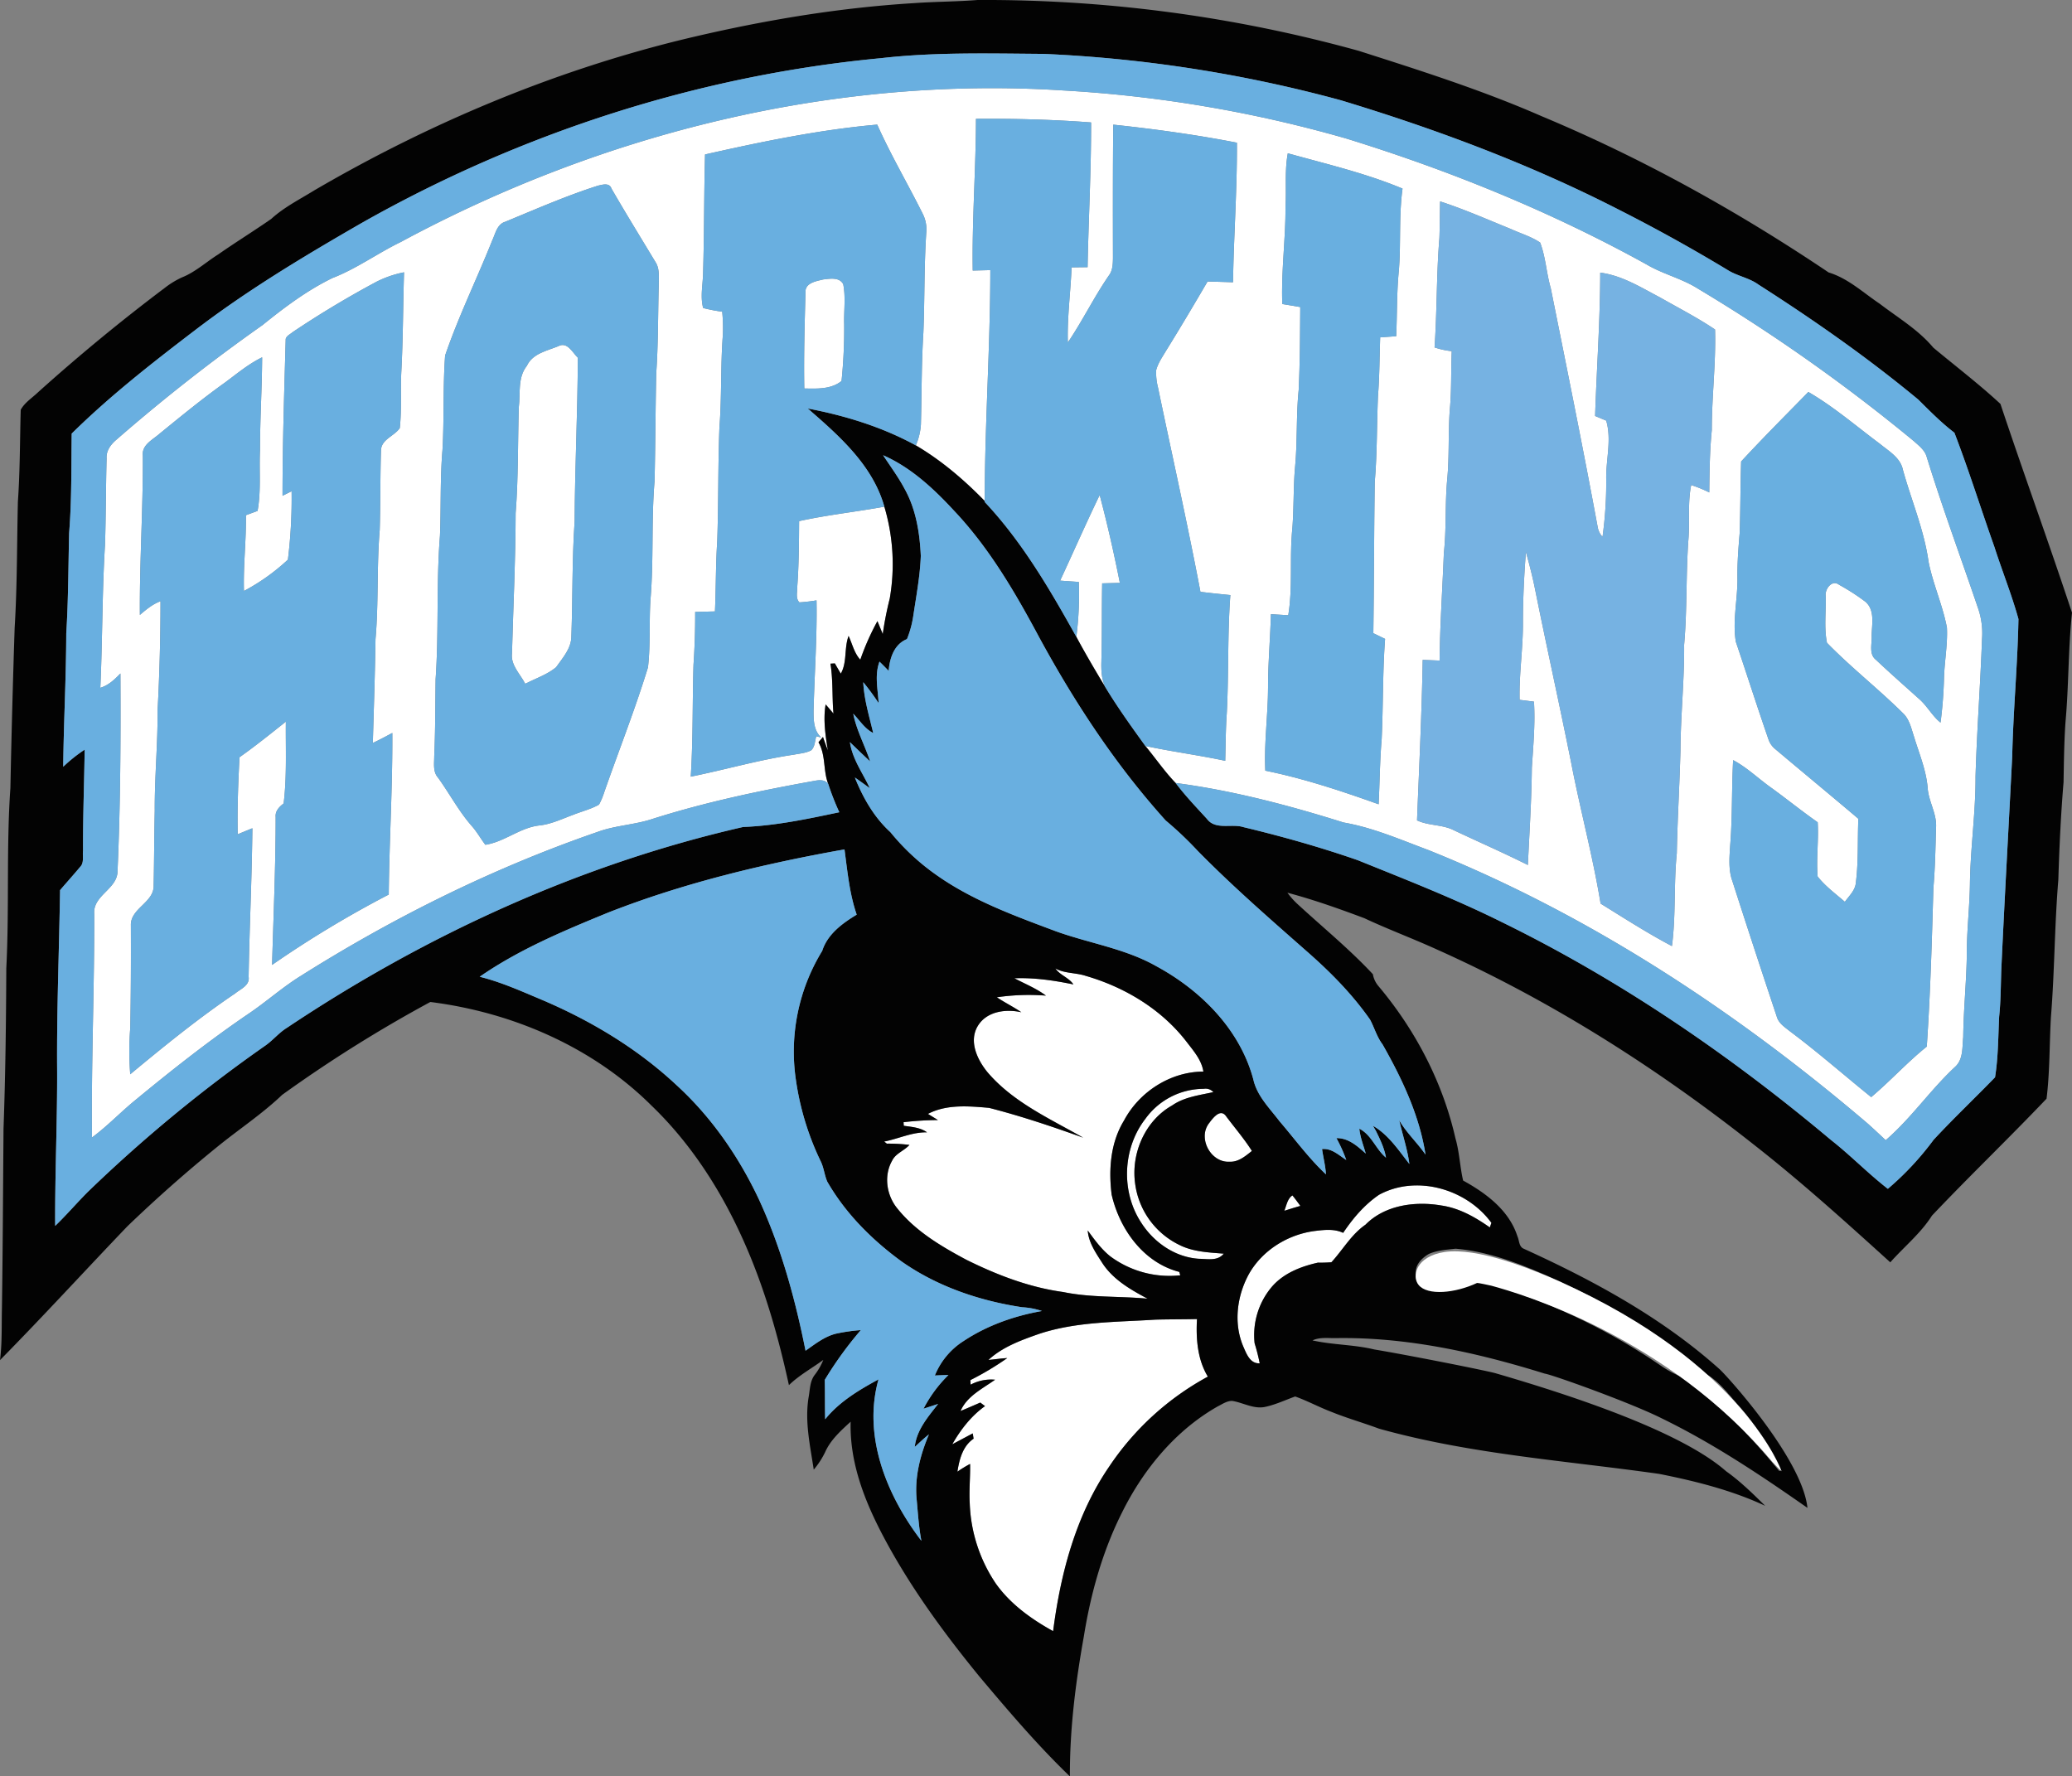
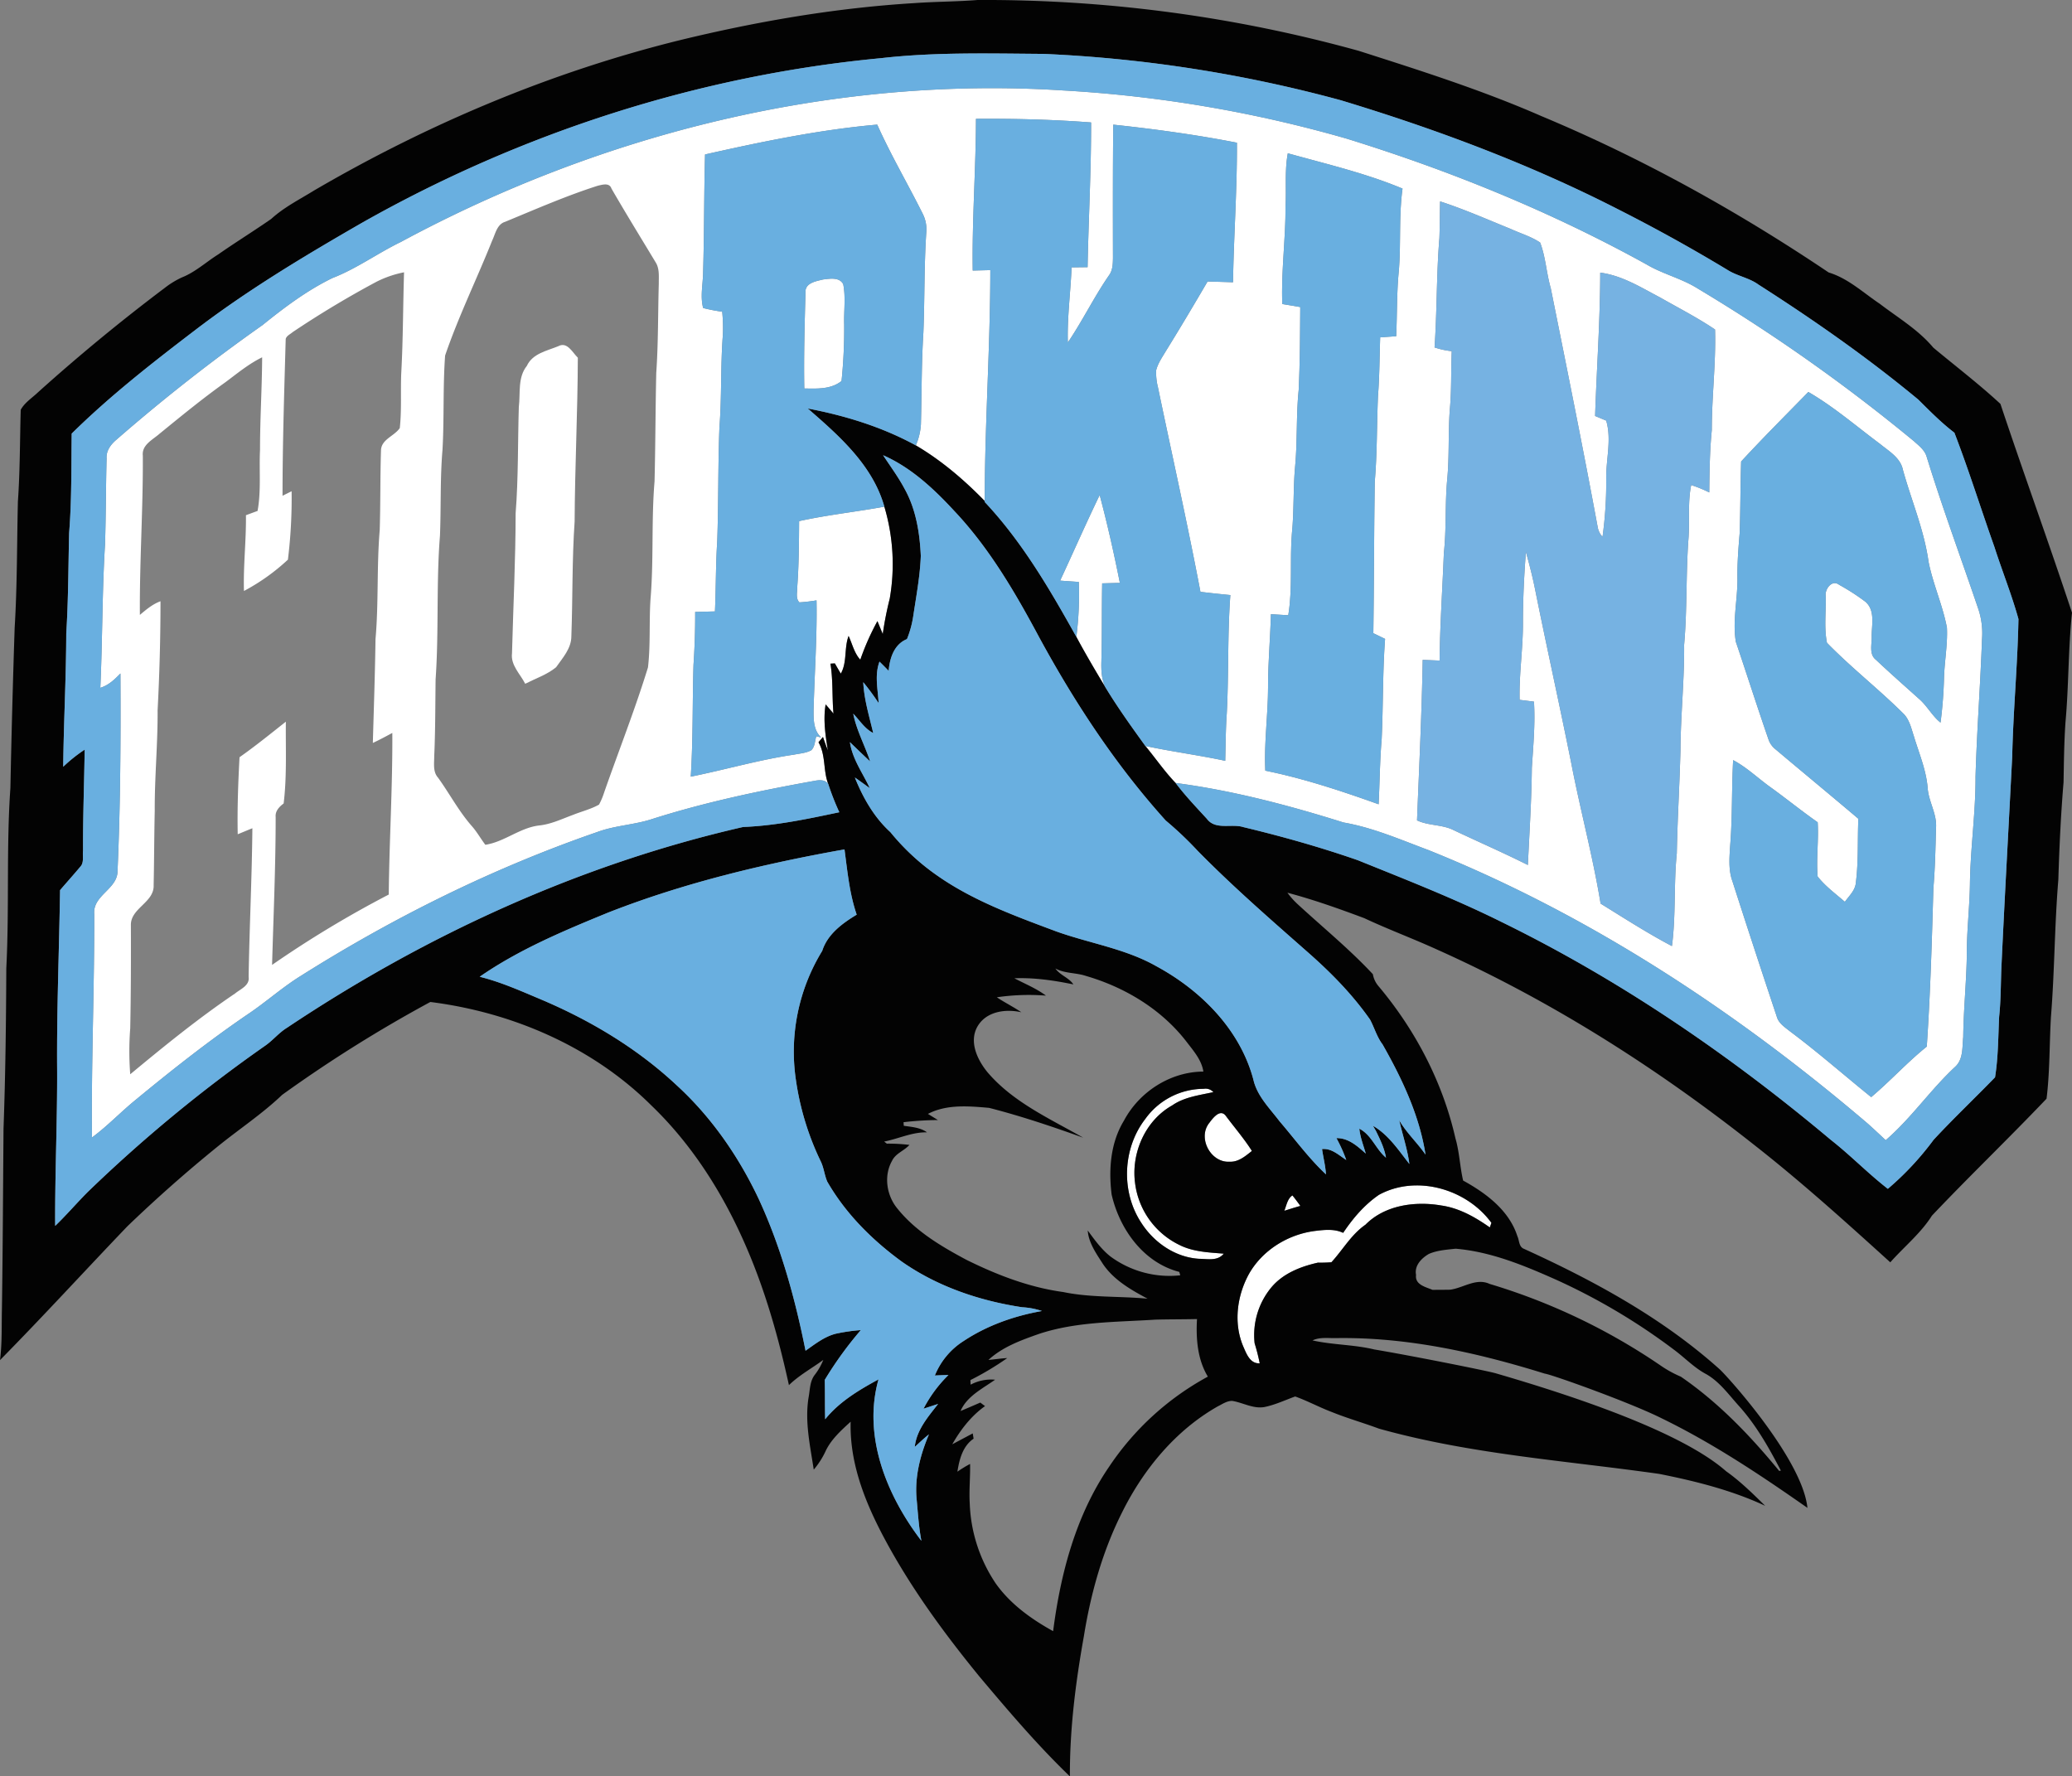
<svg xmlns="http://www.w3.org/2000/svg" width="872.87" height="748.387" viewBox="0 0 872.87 748.387">
  <rect x="0" y="0" width="872.87" height="748.387" fill="#808080" stroke="none" />
  <defs>
    <style>
      .a {
        fill: #fff;
      }

      .b {
        fill: #030303;
      }

      .c {
        fill: #69afe0;
      }

      .d {
        fill: #76b2e2;
      }
    </style>
  </defs>
  <title>johns_hopkins_blue_jays-logo-freelogovectors.net</title>
  <g>
    <path class="a" d="M372.296,127.81c84.993-45.862,182.506-70.12,279.212-63.895A541.966,541.966,0,0,1,770.782,84.192c43.739,13.522,86.368,30.868,126.452,53.039,6.839,4.053,14.728,5.862,21.471,10.096a737.91,737.91,0,0,1,91.12,64.342c2.014,1.821,4.391,3.595,5.295,6.285,6.671,21.688,14.584,42.991,21.869,64.486a32.054,32.054,0,0,1,1.544,12.509c-.7,19.348-2.171,38.673-2.738,58.033.072,14.873-2.087,29.638-2.352,44.499-.097,10.47-1.423,20.892-1.327,31.375-.229,11.303-1.375,22.569-1.508,33.884-.446,4.258.072,9.348-3.402,12.509-10.41,9.674-18.456,21.592-29.252,30.916-2.545-2.388-5.078-4.777-7.684-7.093-55.427-47.237-117.139-87.9-184.907-115.113-11.761-4.379-23.377-9.481-35.814-11.64-23.1-7.262-46.694-13.486-70.735-16.646-4.668-4.849-8.456-10.434-12.75-15.597,11.146,2.413,22.485,3.86,33.655,6.26.169-6.671.193-13.341.651-20.0.869-16.598.265-33.244,1.508-49.83-4.21-.41-8.42-.856-12.605-1.363-5.476-28.829-11.918-57.454-17.901-86.175a24.979,24.979,0,0,1-.748-7.189c.736-2.907,2.509-5.404,4.017-7.961,6.019-9.71,11.857-19.529,17.623-29.396,3.571.072,7.153.181,10.736.302.314-19.602,1.749-39.179,1.641-58.793-17.225-3.378-34.644-5.742-52.098-7.611-.193,18.733-.157,37.478-.121,56.211-.048,2.497-.109,5.175-1.665,7.274-6.297,9.107-11.134,19.131-17.346,28.299-.302-10.579,1.158-21.097,1.58-31.652,2.244-.036,4.487-.06,6.743-.084.386-20.337,1.532-40.639,1.472-60.976-16.14-1.23-32.316-1.641-48.491-1.52-.036,21.315-1.701,42.593-1.363,63.919q3.673-.09,7.406-.181c-.024,32.448-2.34,64.836-2.364,97.272-8.697-8.926-18.263-17.105-29.022-23.438a25.951,25.951,0,0,0,2.147-8.914c.338-12.859.229-25.741,1.037-38.588.579-14.089.277-28.19,1.23-42.255a14.494,14.494,0,0,0-1.556-7.913c-6.26-12.545-13.389-24.656-19.119-37.466-24.463,2.159-48.6,7.189-72.532,12.569-.458,16.574-.314,33.16-.82,49.722-.06,4.97-1.279,10.096.024,14.97a69.25,69.25,0,0,0,8.022,1.556,67.842,67.842,0,0,1,.265,10.024c-.989,12.847-.422,25.741-1.423,38.588-.639,16.055-.362,32.135-.941,48.202-.639,9.807-.519,19.638-.953,29.457q-4.18.109-8.335.229.054,11.11-.7,22.207c-.482,15.717-.157,31.471-1.158,47.177,14.535-2.919,28.817-7.129,43.51-9.276,2.413-.482,4.994-.639,7.201-1.809,1.653-1.472,1.532-3.969,2.183-5.911.507.121,1.532.35,2.039.47-3.197-2.943-3.221-7.406-3.197-11.399.386-15.452,1.52-30.892,1.242-46.344a69.543,69.543,0,0,1-7.213.844c-1.665-1.713-.856-4.234-.917-6.333.7-9.288.736-18.6.796-27.901,11.882-2.63,23.968-3.884,35.91-6.08a84.821,84.821,0,0,1,2.268,38.733,142.655,142.655,0,0,0-2.943,14.933q-1.122-2.732-2.244-5.452a106.243,106.243,0,0,0-7.213,16.26c-2.569-2.799-3.365-6.646-4.934-10.012-1.93,5.115-.555,11.122-3.281,15.874q-1.285-2.153-2.497-4.306c-.47.024-1.399.084-1.87.109,1.146,6.96.651,14.029,1.279,21.037-1.086-1.303-2.195-2.618-3.305-3.872-1.074,6.502-.084,12.943.929,19.36q-1.104-2.805-2.039-5.645c-.639.736-1.267,1.484-1.894,2.244,3.136,5.428,1.906,11.845,4.089,17.515-1.387-1.809-3.667-1.677-5.669-1.291-22.991,4.125-45.898,8.938-68.19,16.007-7.66,2.581-15.898,2.762-23.486,5.597-43.811,15.138-85.62,35.862-124.799,60.566-7.865,4.861-14.74,11.098-22.424,16.224-16.381,11.17-31.954,23.462-47.237,36.067-6.26,5.09-11.821,11.013-18.335,15.802-.338-31.399,1.037-62.773.941-94.172-.675-7.841,9.867-10.482,9.819-18.094,1.23-27.708,1.363-55.476,1.218-83.207-2.437,2.497-5.03,5.018-8.468,6.019.929-20.108.748-40.253,1.978-60.349.386-12.087.35-24.185.663-36.272-.229-3.293,1.821-5.947,4.198-7.949a754.932,754.932,0,0,1,61.483-48.226c9.204-7.443,18.769-14.62,29.457-19.831C353.744,139.028,362.561,132.538,372.296,127.81ZM745.113,112.828c.072,13.715-1.882,27.358-1.351,41.073,2.521.41,5.042.82,7.563,1.267-.084,11.64-.109,23.293-.663,34.933-1.122,10.82-.482,21.725-1.532,32.557-.832,9.252-.386,18.576-1.327,27.828-.917,11.484.338,23.124-1.532,34.511q-3.673-.217-7.31-.434c-.265,10.313-1.23,20.603-1.206,30.94-.036,11.677-1.713,23.293-1.158,34.981,16.272,3.305,32.123,8.576,47.744,14.161.458-9.143.495-18.299,1.279-27.43.663-14.077.386-28.19,1.435-42.243-1.665-.808-3.305-1.604-4.946-2.4.314-21.266.277-42.545.603-63.811,1.037-12.063.832-24.173,1.363-36.26.663-8.178.627-16.381.917-24.571,2.244-.169,4.487-.314,6.755-.47.41-9.336.181-18.697,1.146-27.997.893-11.375-.072-22.871,1.52-34.197C778.828,98.739,762.314,94.903,746.078,90.392,744.691,97.786,745.535,105.362,745.113,112.828Zm-289.658-8.794c-13.317,4.246-26.14,9.879-39.046,15.199-3.486,1.049-4.137,5.042-5.501,7.913-6.466,16.2-14.186,31.93-19.831,48.443-.965,13.221-.35,26.55-1.11,39.806-1.025,12.026-.567,24.113-1.062,36.164-1.604,20.108-.422,40.313-1.833,60.433-.145,10.796-.097,21.604-.579,32.4,0,3.064-.627,6.562,1.616,9.059,4.885,6.767,8.782,14.246,14.342,20.518,2.087,2.4,3.643,5.199,5.573,7.744,8.022-1.206,14.572-7.213,22.714-8.142,4.958-.519,9.481-2.714,14.101-4.415,3.679-1.484,7.599-2.413,11.073-4.367a29.411,29.411,0,0,0,2.135-5.042c6.14-17.599,13.015-34.957,18.492-52.774,1.11-9.517.434-19.155,1.062-28.709,1.399-16.514.314-33.112,1.701-49.625.386-15.247.374-30.518.724-45.765.869-12.485.7-24.994,1.062-37.49-.036-3.064.386-6.405-1.351-9.107-6.224-10.326-12.557-20.591-18.588-31.037C460.28,102.672,457.409,103.6,455.455,104.035ZM810.239,110.657c-.145,5.163-.097,10.326-.302,15.488-1.267,15.307-.977,30.711-2.039,46.031a33.398,33.398,0,0,0,7.238,1.58c-.35,8.239-.036,16.514-.82,24.74-.712,9.614-.169,19.3-1.049,28.914-1.025,10.446-.302,20.977-1.448,31.411-.591,15.102-1.628,30.168-1.797,45.283q-3.583-.145-7.117-.289c-.386,22.557-1.496,45.078-2.388,67.611,4.885,2.328,10.579,1.677,15.416,4.113,10.41,4.922,20.977,9.529,31.278,14.692.651-13.655,1.544-27.298,1.677-40.976.591-9.276,1.472-18.552.893-27.852-2.039-.265-4.041-.507-6.043-.76-.265-11.013,1.496-21.93,1.399-32.943.012-9.795.495-19.578,1.242-29.336,1.496,5.295,2.859,10.639,3.932,16.043,4.885,24.258,10.265,48.407,15.126,72.665,3.824,19.867,9.143,39.445,12.412,59.42,9.903,6.128,19.734,12.461,30.048,17.901,1.725-12.955.724-26.079,2.051-39.071.277-14.427,1.17-28.829,1.544-43.244.06-14.897,1.689-29.71,1.544-44.607,1.327-14.885.724-29.831,1.833-44.728.579-7.503-.374-15.223,1.146-22.581a53.916,53.916,0,0,1,7.611,3.112c.109-8.769.193-17.539,1.074-26.272-.024-14.149,1.785-28.226,1.363-42.376-7.443-5.018-15.428-9.095-23.208-13.534-8.046-4.21-15.971-9.24-25.162-10.422-.024,20.157-1.496,40.253-2.159,60.385,1.544.651,3.088,1.303,4.668,1.954,2.376,8.01-.109,16.321.012,24.475a166.293,166.293,0,0,1-1.556,24.487,8.188,8.188,0,0,1-1.99-3.86c-6.236-33.703-13.064-67.309-19.819-100.915-1.834-6.309-2.135-13.076-4.463-19.192-3.788-2.569-8.263-3.836-12.388-5.742C830.13,118.268,820.371,113.938,810.239,110.657ZM362.175,144.505a410.701,410.701,0,0,0-35.331,21.23c-1.001.893-2.545,1.484-2.919,2.871-.615,22.002-1.339,44.04-1.339,66.067,1.267-.639,2.545-1.267,3.824-1.906a210.97,210.97,0,0,1-1.556,28.817A86.738,86.738,0,0,1,306.338,274.78c-.326-10.639.977-21.266.832-31.917,1.628-.603,3.257-1.206,4.897-1.797,1.556-8.48.615-17.129,1.037-25.693-.012-13.015.832-26.019.893-39.034-5.609,2.738-10.41,6.731-15.38,10.434-9.59,6.839-18.697,14.306-27.828,21.749-2.883,2.557-7.563,4.692-7.057,9.252.145,22.376-1.411,44.704-1.242,67.092,2.654-2.244,5.356-4.536,8.685-5.754q0,22.997-1.218,45.982c.097,14.101-1.279,28.154-1.206,42.255-.229,10.458-.241,20.929-.458,31.387.289,7.298-9.807,9.686-9.59,16.912.048,14.463.024,28.926-.277,43.389a126.5,126.5,0,0,0,0,19.36c14.306-11.87,28.757-23.631,44.173-34.041,2.316-1.906,6.248-3.365,5.706-7.008.338-20.88,1.387-41.724,1.58-62.605-2.075.832-4.113,1.701-6.176,2.533-.217-10.82.181-21.64.76-32.448,6.707-4.729,13.088-9.891,19.517-14.982-.121,11.484.47,23.039-.929,34.451-1.833,1.399-3.607,3.185-3.365,5.694.012,20.784-.929,41.568-1.508,62.327a451.486,451.486,0,0,1,49.155-29.638c.217-22.714,1.641-45.379,1.496-68.093-2.702,1.472-5.416,2.919-8.203,4.222.41-14.559.917-29.131,1.122-43.703,1.351-15.283.482-30.663,1.773-45.958.35-11.194.181-22.4.543-33.594.097-4.668,5.633-5.995,7.913-9.409.844-7.732.277-15.561.627-23.329.772-14.089.724-28.202,1.17-42.291A44.635,44.635,0,0,0,362.175,144.505Zm574.877,75.729c-.326,10.048-.277,20.108-.615,30.156-.531,6.429-1.049,12.859-.941,19.312.06,8.83-2.123,17.684-.675,26.465,4.62,13.679,9.011,27.454,13.739,41.097a8.876,8.876,0,0,0,2.823,4.101c11.664,9.819,23.413,19.529,35.054,29.384-.386,8.962.084,17.985-1.049,26.899-.241,3.269-2.847,5.573-4.632,8.094-3.944-3.414-8.239-6.562-11.471-10.675-.615-7.599.482-15.223.024-22.834-6.719-4.692-13.076-9.867-19.722-14.656-5.344-3.8-10.072-8.444-15.898-11.532-.663,11.93-.277,23.908-1.242,35.826-.314,5.03-.832,10.241.905,15.102q9.192,28.606,18.709,57.104c.784,2.907,3.498,4.548,5.718,6.345,11.713,8.745,22.69,18.42,34.065,27.599,8.07-6.803,15.187-14.68,23.413-21.29,1.508-22.243,2.159-44.523,2.786-66.79.724-8.432.881-16.888,1.11-25.331.458-5.935-3.16-11.085-3.522-16.888-.627-7.563-3.655-14.584-5.814-21.761-1.134-3.414-1.882-7.189-4.632-9.734-10.313-10.229-21.869-19.228-31.978-29.626-1.279-6.405-.338-13.16-.531-19.686-.422-2.919,2.654-7.093,5.669-4.729a90.708,90.708,0,0,1,11.013,7.105c4.246,3.595,2.69,9.65,2.69,14.487.169,3.329-1.291,7.636,1.821,10.024,5.971,5.633,12.135,11.061,18.251,16.55,3.365,2.955,5.416,7.081,8.938,9.891a182.126,182.126,0,0,0,1.448-18.299c.145-7.25,1.592-14.439,1.242-21.701-1.785-9.469-5.874-18.335-7.744-27.78-1.846-13.317-7.213-25.766-10.784-38.66-1.037-5.199-5.971-7.925-9.734-11.037-9.94-7.394-19.372-15.597-30.12-21.821C955.87,200.656,946.268,210.257,937.052,220.233Z" transform="translate(-203.565 -25.806)" />
    <path class="a" d="M542.896,149.221c-.374-4.198,4.294-4.897,7.406-5.669,2.823-.338,6.876-1.098,8.492,1.99,1.098,5.525.229,11.23.398,16.827a214.416,214.416,0,0,1-1.11,23.944c-4.427,3.571-10.35,3.245-15.693,3.16C542.149,176.06,542.523,162.635,542.896,149.221Z" transform="translate(-203.565 -25.806)" />
    <path class="a" d="M438.761,171.657c3.8-2.039,5.947,2.666,8.227,4.849-.072,23.027-1.242,46.031-1.351,69.058-1.11,16.067-.784,32.183-1.375,48.274.012,5.139-3.667,9.131-6.441,13.088-3.812,3.124-8.637,4.716-13.003,6.948-2.111-4.15-6.188-7.829-5.561-12.847.519-19.674,1.508-39.324,1.532-59.022,1.17-14.873.881-29.807,1.339-44.716.724-5.826-.555-12.412,3.378-17.334C427.928,174.721,433.936,173.636,438.761,171.657Z" transform="translate(-203.565 -25.806)" />
    <path class="a" d="M666.827,234.37c3.257,12.231,6.031,24.596,8.504,37.008-2.509.06-4.982.133-7.455.193-.205,11.013-.036,22.038-.338,33.051-.109,3.583.097,7.262,1.604,10.579-4.186-6.96-8.311-13.944-12.147-21.097a139.706,139.706,0,0,0,1.037-23.124c-2.63-.193-5.247-.362-7.865-.555C655.754,258.423,661.061,246.288,666.827,234.37Z" transform="translate(-203.565 -25.806)" />
-     <path class="a" d="M655.754,440.531c-1.93-2.883-5.633-3.848-7.575-6.707,3.908,2.147,8.661,1.725,12.871,3.136,16.502,4.789,32.014,14.173,42.533,27.937,2.871,3.739,6.188,7.527,6.936,12.364-13.872.036-26.984,8.492-33.449,20.639-5.694,9.324-6.526,20.591-5.199,31.206,3.378,14.596,13.414,28.649,28.492,32.545.109.362.314,1.074.41,1.435a41.96,41.96,0,0,1-29.396-7.925c-3.848-3.028-6.707-7.057-9.578-10.953.374,5.223,3.583,9.698,6.321,13.98,4.56,6.839,11.809,10.977,18.89,14.752-11.845-1.134-23.86-.374-35.56-2.811-14.294-1.954-27.925-7.201-40.783-13.582-10.627-5.669-21.375-12.026-29.022-21.544-4.596-5.525-5.874-13.812-2.268-20.181,1.496-3.136,5.102-4.186,7.31-6.671a71.882,71.882,0,0,0-9.529-.531c-.277-.229-.844-.663-1.122-.881,6.055-1.17,11.737-4.017,18.046-3.884-2.835-2.063-6.441-2.268-9.783-2.762l-.097-1.508a129.2,129.2,0,0,1,14.487-.905c-1.049-.651-3.16-1.942-4.21-2.593,7.865-4.125,17.189-3.293,25.754-2.545,13.45,3.438,26.598,7.877,39.65,12.557-14.101-8.034-29.541-14.933-40.289-27.539-4.318-5.247-8.034-13.076-4.089-19.565,3.764-6.164,11.809-7.213,18.323-5.73-3.329-2.292-6.984-4.065-10.326-6.309a92.85,92.85,0,0,1,20.699-.7c-4.077-3.052-8.842-4.946-13.305-7.31C639.276,437.624,647.563,438.855,655.754,440.531Z" transform="translate(-203.565 -25.806)" />
    <path class="a" d="M686.031,497.225a30.359,30.359,0,0,1,24.62-12.702,4.393,4.393,0,0,1,4.065,1.387c-5.959,1.339-12.219,2.039-17.37,5.621-11.303,6.345-17.298,20.012-15.609,32.69a33.53,33.53,0,0,0,18.661,26.067c5.778,2.931,12.364,3.16,18.697,3.679-2.606,3.233-6.827,2.195-10.386,2.171-10.024-.615-18.986-6.815-24.318-15.114C675.729,527.949,676.453,509.626,686.031,497.225Z" transform="translate(-203.565 -25.806)" />
    <path class="a" d="M713.039,498.83c1.423-1.906,4.415-5.899,6.779-3.1,3.703,4.994,7.817,9.698,11.134,14.97-2.738,2.171-5.657,4.729-9.397,4.536C713.545,515.753,707.924,505.126,713.039,498.83Z" transform="translate(-203.565 -25.806)" />
    <path class="a" d="M784.485,529.179c15.862-8.637,36.972-2.449,47.37,11.809l-.675,1.93c-6.128-4.306-12.822-8.142-20.35-9.228-11.061-1.918-23.836-.229-32.038,8.082-5.983,4.137-9.517,10.567-14.342,15.814a55.963,55.963,0,0,1-5.681.169c-7.31,1.641-14.704,4.536-19.638,10.446a31.488,31.488,0,0,0-7.032,23.522,83.19,83.19,0,0,1,2.147,8.444c-4.077.217-5.573-4.005-6.924-7.069-4.174-9.819-2.678-21.29,2.34-30.494,5.694-10.12,16.538-16.791,27.961-18.214,3.908-.47,8.082-.941,11.773.82C773.508,539.082,778.345,533.377,784.485,529.179Z" transform="translate(-203.565 -25.806)" />
    <path class="a" d="M744.606,535.91c.905-2.207,1.303-5.127,3.414-6.478,1.17,1.411,2.256,2.919,3.353,4.427C749.082,534.475,746.85,535.21,744.606,535.91Z" transform="translate(-203.565 -25.806)" />
-     <path class="a" d="M641.218,587.791c15.778-5.247,32.581-4.946,48.974-6.019,5.874-.169,11.761-.109,17.635-.253-.482,8.239.193,17.056,4.572,24.258a117.291,117.291,0,0,0-41.555,37.888c-14.041,20.47-20.494,45.005-23.631,69.348-9.228-5.115-18.046-11.423-24.197-20.132a64.402,64.402,0,0,1-10.929-33.642c-.338-5.561.265-11.122.145-16.683a50.211,50.211,0,0,0-5.344,3.269c.808-5.163,2.232-10.796,6.827-13.908-.097-.555-.277-1.665-.362-2.22-2.871,1.532-5.754,3.052-8.625,4.584,3.522-6.176,7.961-11.942,13.8-16.091-.688-.495-1.351-1.001-2.002-1.484-2.762,1.206-5.537,2.413-8.311,3.558,2.666-6.248,9.288-9.433,14.547-13.184a18.298,18.298,0,0,0-10.301,2.087l-.097-1.93a123.009,123.009,0,0,0,15.524-9.276c-2.666.145-5.283.555-7.925.784C625.911,593.243,633.715,590.433,641.218,587.791Z" transform="translate(-203.565 -25.806)" />
    <path class="b" d="M489.664,42.805c32.484-7.913,65.608-13.655,99.009-15.681,8.878-.639,17.804-.615,26.682-1.315a589.709,589.709,0,0,1,160.589,21.411c25.922,8.287,51.941,16.55,76.911,27.478C895.34,92.43,935.762,114.903,973.927,140.596c8.19,2.485,14.475,8.468,21.459,13.148,7.732,5.911,16.309,10.965,22.617,18.516,9.445,7.877,19.264,15.344,28.287,23.715,9.795,29.408,20.422,58.54,30.144,87.96-1.604,15.295-1.351,30.759-2.738,46.091-.591,8.444-.663,16.912-.82,25.368-1.146,13.643-1.773,27.334-2.195,41.025-1.604,19.228-1.568,38.54-3.112,57.768-.675,11.508-.434,23.052-1.858,34.499-15.838,16.634-32.46,32.581-48.274,49.263-4.729,7.479-11.725,13.088-17.551,19.674-18.842-17.069-37.72-34.137-57.768-49.806-41.013-32.376-85.487-60.626-133.243-82.001-10.12-4.608-20.543-8.48-30.603-13.196-10.639-3.981-21.363-7.804-32.352-10.712a32.429,32.429,0,0,0,4.041,4.584c10.687,9.879,22.014,19.083,31.954,29.746a10.503,10.503,0,0,0,2.195,4.825c15.621,18.504,27.225,40.627,32.581,64.293,1.701,5.814,1.87,11.93,3.245,17.816,9.65,5.308,19.385,12.545,22.871,23.486.832,1.737.579,4.403,2.69,5.247,29.384,13.377,58.214,29.01,82.399,50.675,2.461,2.051,34.957,37.671,37.092,58.491-19.71-13.8-39.806-27.225-61.483-37.768-13.064-6.55-46.2-18.42-49.179-18.793-28.528-8.878-58.178-15.488-88.201-14.958-3.233.036-6.634-.458-9.638.965,8.576,1.918,17.454,1.737,26.007,3.812,15.114,2.521,47.477,8.962,51.156,10.036,32.195,9.373,78.074,24.505,97.083,41.282,5.874,4.15,11.289,9.454,16.44,14.544-14.149-6.598-29.384-10.398-44.631-13.438-39.445-5.597-79.516-8.275-118.044-19.059-6.562-2.449-13.317-4.355-19.819-6.984-5.259-1.978-10.205-4.68-15.488-6.574-4.33,1.556-8.516,3.571-13.04,4.463-4.692.784-8.938-1.846-13.438-2.593-2.256-.072-4.174,1.339-6.104,2.28-17.816,10.108-31.363,26.562-40.373,44.74-8.227,16.357-13.184,34.173-16.079,52.195-3.486,19.469-5.971,39.167-5.874,58.974-13.643-13.124-25.934-27.599-38.118-42.074-13.691-16.767-26.622-34.27-37.273-53.16-9.312-16.586-17.515-34.752-16.972-54.197-4.077,3.727-8.359,7.551-10.687,12.678a34.104,34.104,0,0,1-4.861,7.515c-1.508-10-3.824-20.157-2.195-30.301.615-3.185.495-6.743,2.497-9.469a25.873,25.873,0,0,0,3.715-6.453c-4.825,3.546-10.169,6.441-14.475,10.627-4.451-20.374-10.169-40.578-18.613-59.685-9.457-21.544-22.352-41.845-39.384-58.19-24.825-24.668-58.588-39.203-93.063-43.546a574.102,574.102,0,0,0-62.436,39.131c-8.468,8.094-18.323,14.559-27.394,21.954q-19.596,15.904-37.804,33.425c-17.937,18.733-35.44,37.888-53.654,56.368.917-7.165.639-14.379.808-21.568.374-25.331.47-50.663.675-75.994.82-22.509,1.074-45.042,1.17-67.562,1.303-25.295-.036-50.675,1.725-75.946q.688-33.763,1.797-67.514c1.086-17.684.941-35.428,1.363-53.136.905-12.859.832-25.766,1.194-38.648,1.701-3.112,4.861-5.03,7.358-7.443q25.711-23.124,53.377-43.956a36.996,36.996,0,0,1,7.105-4.343c5.718-2.256,10.265-6.526,15.416-9.759,7.322-5.115,14.933-9.807,22.267-14.909,5.38-4.922,11.954-8.203,18.118-12.014C383.936,78.004,435.673,56.183,489.664,42.805Zm85.089,7.503C497.879,57.558,422.85,81.828,355.71,119.873c-24.197,13.944-48.214,28.335-70.397,45.367-17.816,13.594-35.56,27.478-51.543,43.232-.193,13.98.036,27.973-1.086,41.917-.338,14.089-.314,28.202-1.206,42.279-.048,18.733-1.086,37.442-1.279,56.175a63.368,63.368,0,0,1,9.035-7.213c-.193,14.198-.748,28.395-.688,42.605-.289,2.22.555,4.97-1.182,6.755-2.774,3.329-5.681,6.538-8.492,9.831-.386,25.042-1.411,50.06-1.242,75.113.121,22.123-.941,44.221-.82,66.332,4.729-4.548,8.999-9.541,13.619-14.198a612.75,612.75,0,0,1,74.74-61.64c3.317-2.268,5.838-5.501,9.264-7.611,58.455-39.083,123.52-68.901,192.18-84.607,13.691-.531,27.153-3.378,40.53-6.212a108.143,108.143,0,0,1-4.68-11.954c-2.183-5.669-.953-12.087-4.089-17.515.627-.76,1.254-1.508,1.894-2.244q.941,2.841,2.039,5.645c-1.013-6.417-2.002-12.859-.929-19.36,1.11,1.255,2.22,2.569,3.305,3.872-.627-7.008-.133-14.077-1.279-21.037.47-.024,1.399-.084,1.87-.109q1.212,2.153,2.497,4.306c2.726-4.753,1.351-10.76,3.281-15.874,1.568,3.365,2.364,7.213,4.934,10.012a106.243,106.243,0,0,1,7.213-16.26q1.122,2.714,2.244,5.452a142.655,142.655,0,0,1,2.943-14.933,84.821,84.821,0,0,0-2.268-38.733c-4.934-17.515-19.059-29.879-32.267-41.362,15.79,3.004,31.375,7.792,45.524,15.537,10.76,6.333,20.325,14.511,29.022,23.438v.41c15.778,16.779,27.442,36.815,38.6,56.815,3.836,7.153,7.961,14.137,12.147,21.097,5.199,8.576,11.049,16.743,16.924,24.873,4.294,5.163,8.082,10.748,12.75,15.597,4.017,5.332,8.649,10.169,13.16,15.09,3.631,4.897,10.362,1.906,15.416,3.51,16.26,3.896,32.4,8.444,48.202,13.944,20.35,8.227,40.844,16.224,60.542,26.019,49.927,24.427,96.126,56.043,138.647,91.748,8.335,6.526,15.73,14.198,24.077,20.675a123.024,123.024,0,0,0,19.264-20.651c8.371-9.023,17.322-17.491,25.886-26.333,1.363-8.48,1.315-17.081,1.737-25.633.724-6.755.663-13.546.929-20.325,1.375-29.758,3.064-59.492,4.572-89.239.422-19.312,2.268-38.564,2.63-57.864-2.847-10.289-6.876-20.229-10.133-30.398-5.694-16.007-10.736-32.243-16.851-48.105-5.488-4.186-10.326-9.107-15.211-13.956-21.302-17.66-44.04-33.558-67.345-48.455-3.944-2.871-8.914-3.571-12.991-6.152q-22.418-13.552-45.826-25.404c-37.406-19.167-76.911-33.932-117.103-46.091A571.252,571.252,0,0,0,643.124,48.511C620.326,48.354,597.443,47.715,574.754,50.308Zm.832,167.283c3.076,4.692,6.441,9.216,9.071,14.186,4.789,8.576,6.369,18.504,6.815,28.202-.314,8.564-1.93,17.008-3.197,25.476a42.922,42.922,0,0,1-2.63,9.602c-5.404,2.159-7.298,8.07-7.708,13.389-1.279-1.327-2.557-2.618-3.872-3.896-2.123,5.73-.663,11.604-.362,17.467a108.013,108.013,0,0,0-6.478-8.806c.35,7.322,2.533,14.342,4.198,21.423-3.595-1.809-5.694-5.356-8.42-8.142,1.399,7.032,4.897,13.341,7.129,20.108-2.895-2.666-5.706-5.404-8.528-8.13,1.049,7.153,5.404,13.003,8.383,19.385-2.111-1.484-4.174-3.028-6.297-4.487,3.414,8.528,8.118,16.803,14.97,23.027a96.423,96.423,0,0,0,19.976,18.456c15.018,10.47,32.34,16.779,49.36,23.16,14.161,5.175,29.481,7.346,42.726,14.873,18.769,10.169,35.271,26.694,40.856,47.78,1.58,6.936,6.864,12.038,11.013,17.527,6.453,7.503,12.304,15.597,19.565,22.376-.229-3.619-1.146-7.105-1.653-10.663,4.053-.41,7.045,2.569,10.205,4.608a63.144,63.144,0,0,0-4.15-9.216c5.03-.097,8.854,3.378,12.364,6.514-.989-3.486-2.364-6.876-2.714-10.494,5.187,2.654,6.912,8.625,11.23,12.207-.675-3.981-2.461-7.624-4.21-11.206-.314-.555-.953-1.665-1.267-2.207,6.514,3.739,10.772,10.289,15.331,16.079-.808-6.26-2.895-12.268-4.27-18.407,3.04,5.295,7.611,9.445,11.073,14.463-2.581-16.55-9.891-31.99-18.106-46.441-2.4-3.148-3.426-6.996-5.259-10.434-7.358-10.531-16.417-19.746-26.031-28.214-15.826-13.944-31.761-27.792-46.549-42.846a150.67,150.67,0,0,0-13.51-12.822c-21.013-23.293-38.347-49.674-53.304-77.188-10.12-18.902-21.049-37.683-35.874-53.341C596.876,231.656,587.287,222.718,575.586,217.591ZM459.882,410.23c-18.685,7.66-37.563,15.524-54.245,27.08,8.818,2.171,17.141,5.899,25.476,9.409,21.037,8.866,40.964,20.772,57.659,36.441,14.511,13.317,25.91,29.794,34.318,47.551,9.457,20.362,15.44,42.195,19.831,64.149,3.957-2.774,7.877-5.899,12.642-7.141a75.12,75.12,0,0,1,10.639-1.544,156.138,156.138,0,0,0-15.187,20.965c.133,5.525.024,11.061.169,16.598,5.947-7.394,14.246-12.328,22.473-16.803-6.767,23.992,3.546,49.058,18.058,68.009-1.146-5.959-1.472-12.014-2.051-18.034-.748-9.24,1.665-18.371,5.235-26.803-2.087,1.641-4.005,3.498-5.971,5.283.712-7.081,5.621-12.714,9.831-18.106-2.051.675-4.113,1.339-6.14,2.014a55.535,55.535,0,0,1,10.506-14.21c-1.918.048-3.824.121-5.73.217a30.773,30.773,0,0,1,12.099-14.523c9.879-6.562,21.363-10.603,33.003-12.654a30.984,30.984,0,0,0-8.311-1.58c-17.985-2.714-35.729-8.721-50.711-19.216C570.99,548.25,559.784,537.068,552.064,523.618c-1.182-2.738-1.423-5.79-2.726-8.48a116.742,116.742,0,0,1-10.47-34.258A81.243,81.243,0,0,1,549.941,426.406c2.232-7.032,8.468-11.592,14.523-15.259-3.052-8.866-3.896-18.251-5.139-27.491C525.514,389.688,491.92,397.685,459.882,410.23Zm195.872,30.301c-8.19-1.677-16.477-2.907-24.861-2.581,4.463,2.364,9.228,4.258,13.305,7.31a92.85,92.85,0,0,0-20.699.7c3.341,2.244,6.996,4.017,10.326,6.309-6.514-1.484-14.559-.434-18.323,5.73-3.944,6.49-.229,14.318,4.089,19.565,10.748,12.605,26.188,19.505,40.289,27.539-13.052-4.68-26.2-9.119-39.65-12.557-8.564-.748-17.889-1.58-25.754,2.545,1.049.651,3.16,1.942,4.21,2.593a129.2,129.2,0,0,0-14.487.905l.097,1.508c3.341.495,6.948.7,9.783,2.762-6.309-.133-11.99,2.714-18.046,3.884.277.217.844.651,1.122.881a71.882,71.882,0,0,1,9.529.531c-2.207,2.485-5.814,3.534-7.31,6.671-3.607,6.369-2.328,14.656,2.268,20.181,7.648,9.517,18.395,15.874,29.022,21.544,12.859,6.381,26.489,11.628,40.783,13.582,11.701,2.437,23.715,1.677,35.56,2.811-7.081-3.776-14.33-7.913-18.89-14.752-2.738-4.282-5.947-8.757-6.321-13.98,2.871,3.896,5.73,7.925,9.578,10.953a41.96,41.96,0,0,0,29.396,7.925c-.097-.362-.302-1.074-.41-1.435-15.078-3.896-25.114-17.949-28.492-32.545-1.327-10.615-.495-21.881,5.199-31.206,6.466-12.147,19.578-20.603,33.449-20.639-.748-4.837-4.065-8.625-6.936-12.364-10.519-13.763-26.031-23.148-42.533-27.937-4.21-1.411-8.962-.989-12.871-3.136C650.12,436.683,653.824,437.649,655.754,440.531Zm30.277,56.694c-9.578,12.4-10.301,30.723-1.641,43.799,5.332,8.299,14.294,14.499,24.318,15.114,3.558.024,7.78,1.062,10.386-2.171-6.333-.519-12.919-.748-18.697-3.679a33.53,33.53,0,0,1-18.661-26.067c-1.689-12.678,4.306-26.345,15.609-32.69,5.151-3.583,11.411-4.282,17.37-5.621a4.393,4.393,0,0,0-4.065-1.387A30.359,30.359,0,0,0,686.031,497.225Zm27.008,1.604c-5.115,6.297.507,16.924,8.516,16.405,3.739.193,6.659-2.364,9.397-4.536-3.317-5.271-7.431-9.976-11.134-14.97C717.454,492.931,714.462,496.924,713.039,498.83Zm71.446,30.349c-6.14,4.198-10.977,9.903-15.09,16.031-3.691-1.761-7.865-1.291-11.773-.82-11.423,1.423-22.267,8.094-27.961,18.214-5.018,9.204-6.514,20.675-2.34,30.494,1.351,3.064,2.847,7.286,6.924,7.069a83.19,83.19,0,0,0-2.147-8.444,31.488,31.488,0,0,1,7.032-23.522c4.934-5.911,12.328-8.806,19.638-10.446a55.963,55.963,0,0,0,5.681-.169c4.825-5.247,8.359-11.677,14.342-15.814,8.203-8.311,20.977-10,32.038-8.082,7.527,1.086,14.222,4.922,20.35,9.228l.675-1.93C821.457,526.73,800.347,520.542,784.485,529.179ZM744.606,535.91c2.244-.7,4.475-1.435,6.767-2.051-1.098-1.508-2.183-3.016-3.353-4.427C745.909,530.783,745.511,533.703,744.606,535.91Zm60.904,18.166c-3.112,1.809-6.176,4.897-5.404,8.854-.543,4.125,4.005,5.054,6.924,6.285,2.473-.012,4.946-.012,7.443-.06,5.573-.748,10.941-5.066,16.598-2.449a259.762,259.762,0,0,1,71.857,34.258,48.519,48.519,0,0,0,8.733,4.837c15.838,10.856,29.276,24.885,41.411,39.686.181-.024.543-.072.724-.109-5.006-9.566-10.338-19.071-17.575-27.141-4.451-4.897-8.396-10.567-14.342-13.763-4.741-2.618-8.504-6.574-12.798-9.795a262.655,262.655,0,0,0-49.951-29.722c-13.522-6.019-27.478-11.821-42.376-13.076C812.953,552.315,809.057,552.544,805.51,554.076ZM641.218,587.791c-7.503,2.642-15.307,5.452-21.254,10.953,2.642-.229,5.259-.639,7.925-.784a123.009,123.009,0,0,1-15.524,9.276l.097,1.93a18.298,18.298,0,0,1,10.301-2.087c-5.259,3.751-11.882,6.936-14.547,13.184,2.774-1.146,5.549-2.352,8.311-3.558.651.482,1.315.989,2.002,1.484-5.838,4.15-10.277,9.915-13.8,16.091,2.871-1.532,5.754-3.052,8.625-4.584.084.555.265,1.665.362,2.22-4.596,3.112-6.019,8.745-6.827,13.908a50.211,50.211,0,0,1,5.344-3.269c.121,5.561-.482,11.122-.145,16.683a64.402,64.402,0,0,0,10.929,33.642c6.152,8.709,14.97,15.018,24.197,20.132,3.136-24.342,9.59-48.877,23.631-69.348a117.291,117.291,0,0,1,41.555-37.888c-4.379-7.201-5.054-16.019-4.572-24.258-5.874.145-11.761.084-17.635.253C673.799,582.845,656.996,582.544,641.218,587.791Z" transform="translate(-203.565 -25.806)" />
    <path class="c" d="M574.754,50.308c22.69-2.593,45.572-1.954,68.371-1.797A571.252,571.252,0,0,1,768.418,68.052c40.192,12.159,79.697,26.924,117.103,46.091q23.377,11.851,45.826,25.404c4.077,2.581,9.047,3.281,12.991,6.152,23.305,14.897,46.043,30.796,67.345,48.455,4.885,4.849,9.722,9.771,15.211,13.956,6.116,15.862,11.158,32.098,16.851,48.105,3.257,10.169,7.286,20.108,10.133,30.398-.362,19.3-2.207,38.552-2.63,57.864-1.508,29.746-3.197,59.48-4.572,89.239-.265,6.779-.205,13.57-.929,20.325-.422,8.552-.374,17.153-1.737,25.633-8.564,8.842-17.515,17.31-25.886,26.333A123.024,123.024,0,0,1,998.861,526.658c-8.347-6.478-15.742-14.149-24.077-20.675-42.52-35.705-88.72-67.321-138.647-91.748-19.698-9.795-40.192-17.792-60.542-26.019-15.802-5.501-31.942-10.048-48.202-13.944-5.054-1.604-11.785,1.387-15.416-3.51-4.511-4.922-9.143-9.759-13.16-15.09,24.041,3.16,47.635,9.385,70.735,16.646,12.436,2.159,24.053,7.262,35.814,11.64,67.767,27.213,129.479,67.876,184.907,115.113,2.606,2.316,5.139,4.704,7.684,7.093,10.796-9.324,18.842-21.242,29.252-30.916,3.474-3.16,2.955-8.251,3.402-12.509.133-11.315,1.279-22.581,1.508-33.884-.097-10.482,1.23-20.904,1.327-31.375.265-14.861,2.425-29.626,2.352-44.499.567-19.36,2.039-38.685,2.738-58.033a32.054,32.054,0,0,0-1.544-12.509c-7.286-21.495-15.199-42.798-21.869-64.486-.905-2.69-3.281-4.463-5.295-6.285a737.91,737.91,0,0,0-91.12-64.342c-6.743-4.234-14.632-6.043-21.471-10.096-40.084-22.171-82.713-39.517-126.452-53.039A541.966,541.966,0,0,0,651.508,63.915c-96.705-6.224-194.219,18.034-279.212,63.895-9.734,4.729-18.552,11.218-28.685,15.126-10.687,5.211-20.253,12.388-29.457,19.831a754.932,754.932,0,0,0-61.483,48.226c-2.376,2.002-4.427,4.656-4.198,7.949-.314,12.087-.277,24.185-.663,36.272-1.23,20.096-1.049,40.241-1.978,60.349,3.438-1.001,6.031-3.522,8.468-6.019.145,27.732.012,55.5-1.218,83.207.048,7.611-10.494,10.253-9.819,18.094.097,31.399-1.279,62.773-.941,94.172,6.514-4.789,12.075-10.712,18.335-15.802,15.283-12.605,30.856-24.897,47.237-36.067,7.684-5.127,14.559-11.363,22.424-16.224,39.179-24.704,80.988-45.428,124.799-60.566,7.587-2.835,15.826-3.016,23.486-5.597,22.292-7.069,45.198-11.882,68.19-16.007,2.002-.386,4.282-.519,5.669,1.291a108.143,108.143,0,0,0,4.68,11.954c-13.377,2.835-26.839,5.681-40.53,6.212-68.66,15.705-133.725,45.524-192.18,84.607-3.426,2.111-5.947,5.344-9.264,7.611a612.75,612.75,0,0,0-74.74,61.64c-4.62,4.656-8.89,9.65-13.619,14.198-.121-22.111.941-44.209.82-66.332-.169-25.054.856-50.072,1.242-75.113,2.811-3.293,5.718-6.502,8.492-9.831,1.737-1.785.893-4.536,1.182-6.755-.06-14.21.495-28.407.688-42.605a63.368,63.368,0,0,0-9.035,7.213c.193-18.733,1.23-37.442,1.279-56.175.893-14.077.869-28.19,1.206-42.279,1.122-13.944.893-27.937,1.086-41.917,15.983-15.754,33.727-29.638,51.543-43.232,22.183-17.032,46.2-31.423,70.397-45.367C422.85,81.828,497.879,57.558,574.754,50.308Z" transform="translate(-203.565 -25.806)" />
    <path class="c" d="M614.717,75.869c16.176-.121,32.352.29,48.491,1.52.06,20.337-1.086,40.639-1.472,60.976-2.256.024-4.499.048-6.743.084-.422,10.555-1.882,21.073-1.58,31.652,6.212-9.168,11.049-19.192,17.346-28.299,1.556-2.099,1.616-4.777,1.665-7.274-.036-18.733-.072-37.478.121-56.211,17.454,1.87,34.873,4.234,52.098,7.611.109,19.614-1.327,39.191-1.641,58.793-3.583-.121-7.165-.229-10.736-.302-5.766,9.867-11.604,19.686-17.623,29.396-1.508,2.557-3.281,5.054-4.017,7.961a24.979,24.979,0,0,0,.748,7.189c5.983,28.721,12.424,57.345,17.901,86.175,4.186.507,8.396.953,12.605,1.363-1.242,16.586-.639,33.232-1.508,49.83-.458,6.659-.483,13.329-.651,20-11.17-2.4-22.509-3.848-33.655-6.26-5.874-8.13-11.725-16.297-16.924-24.873-1.508-3.317-1.713-6.996-1.604-10.579.302-11.013.133-22.038.338-33.051,2.473-.06,4.946-.133,7.455-.193-2.473-12.412-5.247-24.776-8.504-37.008-5.766,11.918-11.073,24.053-16.658,36.055,2.618.193,5.235.362,7.865.555a139.706,139.706,0,0,1-1.037,23.124c-11.158-20-22.822-40.036-38.6-56.815v-.41c.024-32.436,2.34-64.824,2.364-97.272q-3.727.09-7.406.181C613.016,118.461,614.681,97.183,614.717,75.869Z" transform="translate(-203.565 -25.806)" />
    <path class="c" d="M500.581,90.874c23.932-5.38,48.069-10.41,72.532-12.569,5.73,12.81,12.859,24.921,19.119,37.466a14.494,14.494,0,0,1,1.556,7.913c-.953,14.065-.651,28.166-1.23,42.255-.808,12.847-.7,25.729-1.037,38.588a25.951,25.951,0,0,1-2.147,8.914c-14.149-7.744-29.734-12.533-45.524-15.537,13.208,11.484,27.334,23.848,32.267,41.362-11.942,2.195-24.029,3.45-35.91,6.08-.06,9.3-.097,18.613-.796,27.901.06,2.099-.748,4.62.917,6.333a69.543,69.543,0,0,0,7.213-.844c.277,15.452-.856,30.892-1.242,46.344-.024,3.993,0,8.456,3.197,11.399-.507-.121-1.532-.35-2.039-.47-.651,1.942-.531,4.439-2.183,5.911-2.207,1.17-4.789,1.327-7.201,1.809-14.692,2.147-28.974,6.357-43.51,9.276,1.001-15.705.675-31.459,1.158-47.177q.76-11.092.7-22.207,4.162-.127,8.335-.229c.434-9.819.314-19.65.953-29.457.579-16.067.302-32.147.941-48.202,1.001-12.847.434-25.741,1.423-38.588a67.842,67.842,0,0,0-.265-10.024,69.25,69.25,0,0,1-8.022-1.556c-1.303-4.873-.084-10-.024-14.97C500.267,124.034,500.123,107.448,500.581,90.874ZM542.896,149.221c-.374,13.414-.748,26.839-.507,40.253,5.344.084,11.266.41,15.693-3.16a214.416,214.416,0,0,0,1.11-23.944c-.169-5.597.7-11.303-.398-16.827-1.616-3.088-5.669-2.328-8.492-1.99C547.191,144.324,542.523,145.023,542.896,149.221Z" transform="translate(-203.565 -25.806)" />
    <path class="c" d="M745.113,112.828c.422-7.467-.422-15.042.965-22.436,16.236,4.511,32.75,8.347,48.335,14.873-1.592,11.327-.627,22.822-1.52,34.197-.965,9.3-.736,18.661-1.146,27.997-2.268.157-4.511.302-6.755.47-.289,8.19-.253,16.393-.917,24.571-.531,12.087-.326,24.197-1.363,36.26-.326,21.266-.29,42.545-.603,63.811,1.641.796,3.281,1.592,4.946,2.4-1.049,14.053-.772,28.166-1.435,42.243-.784,9.131-.82,18.287-1.279,27.43-15.621-5.585-31.471-10.856-47.744-14.161-.555-11.689,1.122-23.305,1.158-34.981-.024-10.338.941-20.627,1.206-30.94q3.637.217,7.31.434c1.87-11.387.615-23.027,1.532-34.511.941-9.252.495-18.576,1.327-27.828,1.049-10.832.41-21.737,1.532-32.557.555-11.64.579-23.293.663-34.933-2.521-.446-5.042-.856-7.563-1.267C743.231,140.186,745.185,126.543,745.113,112.828Z" transform="translate(-203.565 -25.806)" />
-     <path class="c" d="M455.455,104.035c1.954-.434,4.825-1.363,5.694,1.206,6.031,10.446,12.364,20.711,18.588,31.037,1.737,2.702,1.315,6.043,1.351,9.107-.362,12.497-.193,25.006-1.062,37.49-.35,15.247-.338,30.518-.724,45.765-1.387,16.514-.302,33.112-1.701,49.625-.627,9.554.048,19.192-1.062,28.709-5.476,17.816-12.352,35.174-18.492,52.774a29.411,29.411,0,0,1-2.135,5.042c-3.474,1.954-7.394,2.883-11.073,4.367-4.62,1.701-9.143,3.896-14.101,4.415-8.142.929-14.692,6.936-22.714,8.142-1.93-2.545-3.486-5.344-5.573-7.744-5.561-6.273-9.457-13.751-14.342-20.518-2.244-2.497-1.616-5.995-1.616-9.059.482-10.796.434-21.604.579-32.4,1.411-20.12.229-40.325,1.833-60.433.495-12.05.036-24.137,1.062-36.164.76-13.257.145-26.586,1.11-39.806,5.645-16.514,13.365-32.243,19.831-48.443,1.363-2.871,2.014-6.864,5.501-7.913C429.316,113.914,442.138,108.281,455.455,104.035Zm-16.695,67.623c-4.825,1.978-10.832,3.064-13.257,8.299-3.932,4.922-2.654,11.508-3.378,17.334-.458,14.909-.169,29.843-1.339,44.716-.024,19.698-1.013,39.348-1.532,59.022-.627,5.018,3.45,8.697,5.561,12.847,4.367-2.232,9.192-3.824,13.003-6.948,2.774-3.957,6.453-7.949,6.441-13.088.591-16.091.265-32.207,1.375-48.274.109-23.027,1.279-46.031,1.351-69.058C444.707,174.323,442.56,169.619,438.761,171.657Z" transform="translate(-203.565 -25.806)" />
    <path class="d" d="M810.239,110.657c10.133,3.281,19.891,7.611,29.758,11.604,4.125,1.906,8.601,3.172,12.388,5.742,2.328,6.116,2.63,12.883,4.463,19.192,6.755,33.606,13.582,67.213,19.819,100.915a8.188,8.188,0,0,0,1.99,3.86,166.293,166.293,0,0,0,1.556-24.487c-.121-8.154,2.364-16.465-.012-24.475-1.58-.651-3.124-1.303-4.668-1.954.663-20.132,2.135-40.229,2.159-60.385,9.192,1.182,17.117,6.212,25.162,10.422,7.78,4.439,15.766,8.516,23.208,13.534.422,14.149-1.387,28.226-1.363,42.376-.881,8.733-.965,17.503-1.074,26.272a53.916,53.916,0,0,0-7.611-3.112c-1.52,7.358-.567,15.078-1.146,22.581-1.11,14.897-.507,29.843-1.833,44.728.145,14.897-1.484,29.71-1.544,44.607-.374,14.415-1.267,28.817-1.544,43.244-1.327,12.991-.326,26.115-2.051,39.071-10.313-5.44-20.144-11.773-30.048-17.901-3.269-19.976-8.589-39.553-12.412-59.42-4.861-24.258-10.241-48.407-15.126-72.665-1.074-5.404-2.437-10.748-3.932-16.043-.748,9.759-1.23,19.541-1.242,29.336.097,11.013-1.665,21.93-1.399,32.943,2.002.253,4.005.495,6.043.76.579,9.3-.302,18.576-.893,27.852-.133,13.679-1.025,27.322-1.677,40.976-10.301-5.163-20.868-9.771-31.278-14.692-4.837-2.437-10.531-1.785-15.416-4.113.893-22.533,2.002-45.054,2.388-67.611q3.528.145,7.117.289c.169-15.114,1.206-30.18,1.797-45.283,1.146-10.434.422-20.965,1.448-31.411.881-9.614.338-19.3,1.049-28.914.784-8.227.47-16.502.82-24.74a33.398,33.398,0,0,1-7.238-1.58c1.062-15.319.772-30.723,2.039-46.031C810.142,120.983,810.094,115.82,810.239,110.657Z" transform="translate(-203.565 -25.806)" />
-     <path class="c" d="M362.175,144.505a44.635,44.635,0,0,1,11.604-3.981c-.446,14.089-.398,28.202-1.17,42.291-.35,7.768.217,15.597-.627,23.329-2.28,3.414-7.817,4.741-7.913,9.409-.362,11.194-.193,22.4-.543,33.594-1.291,15.295-.422,30.675-1.773,45.958-.205,14.572-.712,29.143-1.122,43.703,2.786-1.303,5.501-2.75,8.203-4.222.145,22.714-1.279,45.379-1.496,68.093a451.486,451.486,0,0,0-49.155,29.638c.579-20.76,1.52-41.543,1.508-62.327-.241-2.509,1.532-4.294,3.365-5.694,1.399-11.411.808-22.967.929-34.451-6.429,5.09-12.81,10.253-19.517,14.982-.579,10.808-.977,21.628-.76,32.448,2.063-.832,4.101-1.701,6.176-2.533-.193,20.88-1.242,41.724-1.58,62.605.543,3.643-3.39,5.102-5.706,7.008-15.416,10.41-29.867,22.171-44.173,34.041a126.5,126.5,0,0,1,0-19.36c.302-14.463.326-28.926.277-43.389-.217-7.225,9.879-9.614,9.59-16.912.217-10.458.229-20.929.458-31.387-.072-14.101,1.303-28.154,1.206-42.255q1.23-22.961,1.218-45.982c-3.329,1.218-6.031,3.51-8.685,5.754-.169-22.388,1.387-44.716,1.242-67.092-.507-4.56,4.174-6.695,7.057-9.252,9.131-7.443,18.239-14.909,27.828-21.749,4.97-3.703,9.771-7.696,15.38-10.434-.06,13.015-.905,26.019-.893,39.034-.422,8.564.519,17.213-1.037,25.693-1.641.591-3.269,1.194-4.897,1.797.145,10.651-1.158,21.278-.832,31.917a86.738,86.738,0,0,0,18.516-13.196A210.97,210.97,0,0,0,326.41,232.766c-1.279.639-2.557,1.267-3.824,1.906,0-22.026.724-44.064,1.339-66.067.374-1.387,1.918-1.978,2.919-2.871A410.701,410.701,0,0,1,362.175,144.505Z" transform="translate(-203.565 -25.806)" />
    <path class="c" d="M937.052,220.233c9.216-9.976,18.818-19.578,28.311-29.288,10.748,6.224,20.181,14.427,30.12,21.821,3.764,3.112,8.697,5.838,9.734,11.037,3.571,12.895,8.938,25.343,10.784,38.66,1.87,9.445,5.959,18.311,7.744,27.78.35,7.262-1.098,14.451-1.242,21.701a182.126,182.126,0,0,1-1.448,18.299c-3.522-2.811-5.573-6.936-8.938-9.891-6.116-5.488-12.28-10.917-18.251-16.55-3.112-2.388-1.653-6.695-1.821-10.024,0-4.837,1.556-10.892-2.69-14.487a90.708,90.708,0,0,0-11.013-7.105c-3.016-2.364-6.092,1.809-5.669,4.729.193,6.526-.748,13.281.531,19.686,10.108,10.398,21.664,19.397,31.978,29.626,2.75,2.545,3.498,6.321,4.632,9.734,2.159,7.177,5.187,14.198,5.814,21.761.362,5.802,3.981,10.953,3.522,16.888-.229,8.444-.386,16.9-1.11,25.331-.627,22.267-1.279,44.547-2.786,66.79-8.227,6.61-15.344,14.487-23.413,21.29-11.375-9.18-22.352-18.854-34.065-27.599-2.22-1.797-4.934-3.438-5.718-6.345q-9.517-28.498-18.709-57.104c-1.737-4.861-1.218-10.072-.905-15.102.965-11.918.579-23.896,1.242-35.826,5.826,3.088,10.555,7.732,15.898,11.532,6.646,4.789,13.003,9.964,19.722,14.656.458,7.611-.639,15.235-.024,22.834,3.233,4.113,7.527,7.262,11.471,10.675,1.785-2.521,4.391-4.825,4.632-8.094,1.134-8.914.663-17.937,1.049-26.899-11.64-9.855-23.389-19.565-35.054-29.384a8.876,8.876,0,0,1-2.823-4.101c-4.729-13.643-9.119-27.418-13.739-41.097-1.448-8.782.736-17.635.675-26.465-.109-6.453.41-12.883.941-19.312C936.775,240.341,936.727,230.281,937.052,220.233Z" transform="translate(-203.565 -25.806)" />
    <path class="c" d="M575.586,217.591c11.701,5.127,21.29,14.065,29.879,23.365,14.825,15.657,25.754,34.439,35.874,53.341,14.958,27.515,32.291,53.895,53.304,77.188a150.67,150.67,0,0,1,13.51,12.822c14.789,15.054,30.723,28.902,46.549,42.846,9.614,8.468,18.673,17.684,26.031,28.214,1.834,3.438,2.859,7.286,5.259,10.434,8.215,14.451,15.524,29.891,18.106,46.441-3.462-5.018-8.034-9.168-11.073-14.463,1.375,6.14,3.462,12.147,4.27,18.407-4.56-5.79-8.818-12.34-15.331-16.079.314.543.953,1.653,1.267,2.207,1.749,3.583,3.534,7.225,4.21,11.206-4.318-3.583-6.043-9.554-11.23-12.207.35,3.619,1.725,7.008,2.714,10.494-3.51-3.136-7.334-6.61-12.364-6.514a63.144,63.144,0,0,1,4.15,9.216c-3.16-2.039-6.152-5.018-10.205-4.608.507,3.558,1.423,7.045,1.653,10.663-7.262-6.779-13.112-14.873-19.565-22.376-4.15-5.488-9.433-10.591-11.013-17.527-5.585-21.085-22.087-37.611-40.856-47.78-13.245-7.527-28.564-9.698-42.726-14.873-17.02-6.381-34.342-12.69-49.36-23.16a96.423,96.423,0,0,1-19.976-18.456c-6.852-6.224-11.556-14.499-14.97-23.027,2.123,1.46,4.186,3.004,6.297,4.487-2.979-6.381-7.334-12.231-8.383-19.385,2.823,2.726,5.633,5.464,8.528,8.13-2.232-6.767-5.73-13.076-7.129-20.108,2.726,2.786,4.825,6.333,8.42,8.142-1.665-7.081-3.848-14.101-4.198-21.423a108.013,108.013,0,0,1,6.478,8.806c-.302-5.862-1.761-11.737.362-17.467,1.315,1.279,2.593,2.569,3.872,3.896.41-5.32,2.304-11.23,7.708-13.389a42.922,42.922,0,0,0,2.63-9.602c1.267-8.468,2.883-16.912,3.197-25.476-.446-9.698-2.027-19.626-6.815-28.202C582.027,226.807,578.662,222.284,575.586,217.591Z" transform="translate(-203.565 -25.806)" />
    <path class="c" d="M459.882,410.23c32.038-12.545,65.632-20.543,99.444-26.574,1.242,9.24,2.087,18.625,5.139,27.491-6.055,3.667-12.292,8.227-14.523,15.259a81.243,81.243,0,0,0-11.073,54.474A116.742,116.742,0,0,0,549.338,515.138c1.303,2.69,1.544,5.742,2.726,8.48,7.72,13.45,18.926,24.632,31.411,33.715,14.982,10.494,32.726,16.502,50.711,19.216a30.984,30.984,0,0,1,8.311,1.58c-11.64,2.051-23.124,6.092-33.003,12.654a30.773,30.773,0,0,0-12.099,14.523c1.906-.097,3.812-.169,5.73-.217a55.535,55.535,0,0,0-10.506,14.21c2.027-.675,4.089-1.339,6.14-2.014-4.21,5.392-9.119,11.025-9.831,18.106,1.966-1.785,3.884-3.643,5.971-5.283-3.571,8.432-5.983,17.563-5.235,26.803.579,6.019.905,12.075,2.051,18.034-14.511-18.95-24.825-44.016-18.058-68.009-8.227,4.475-16.526,9.409-22.473,16.803-.145-5.537-.036-11.073-.169-16.598a156.138,156.138,0,0,1,15.187-20.965,75.12,75.12,0,0,0-10.639,1.544c-4.765,1.242-8.685,4.367-12.642,7.141-4.391-21.954-10.374-43.787-19.831-64.149-8.408-17.756-19.807-34.234-34.318-47.551-16.695-15.669-36.622-27.575-57.659-36.441-8.335-3.51-16.658-7.238-25.476-9.409C422.319,425.755,441.197,417.89,459.882,410.23Z" transform="translate(-203.565 -25.806)" />
-     <path class="a" d="M860.27,565.566c78.002,34.793,93.829,80.08,93.829,80.08s-2.754-2.607-3.825-3.9C905.792,588.944,844.653,570.963,831.858,567.475c-.83-.196-5.745-1.261-6.055-1.16-9.176,4.311-20.835,5.452-24.608.856-3.038-3.677-1.086-12.048,10.863-13.89,13.632-2.09,36.427,7.033,48.212,12.285" transform="translate(-203.565 -25.806)" />
  </g>
</svg>